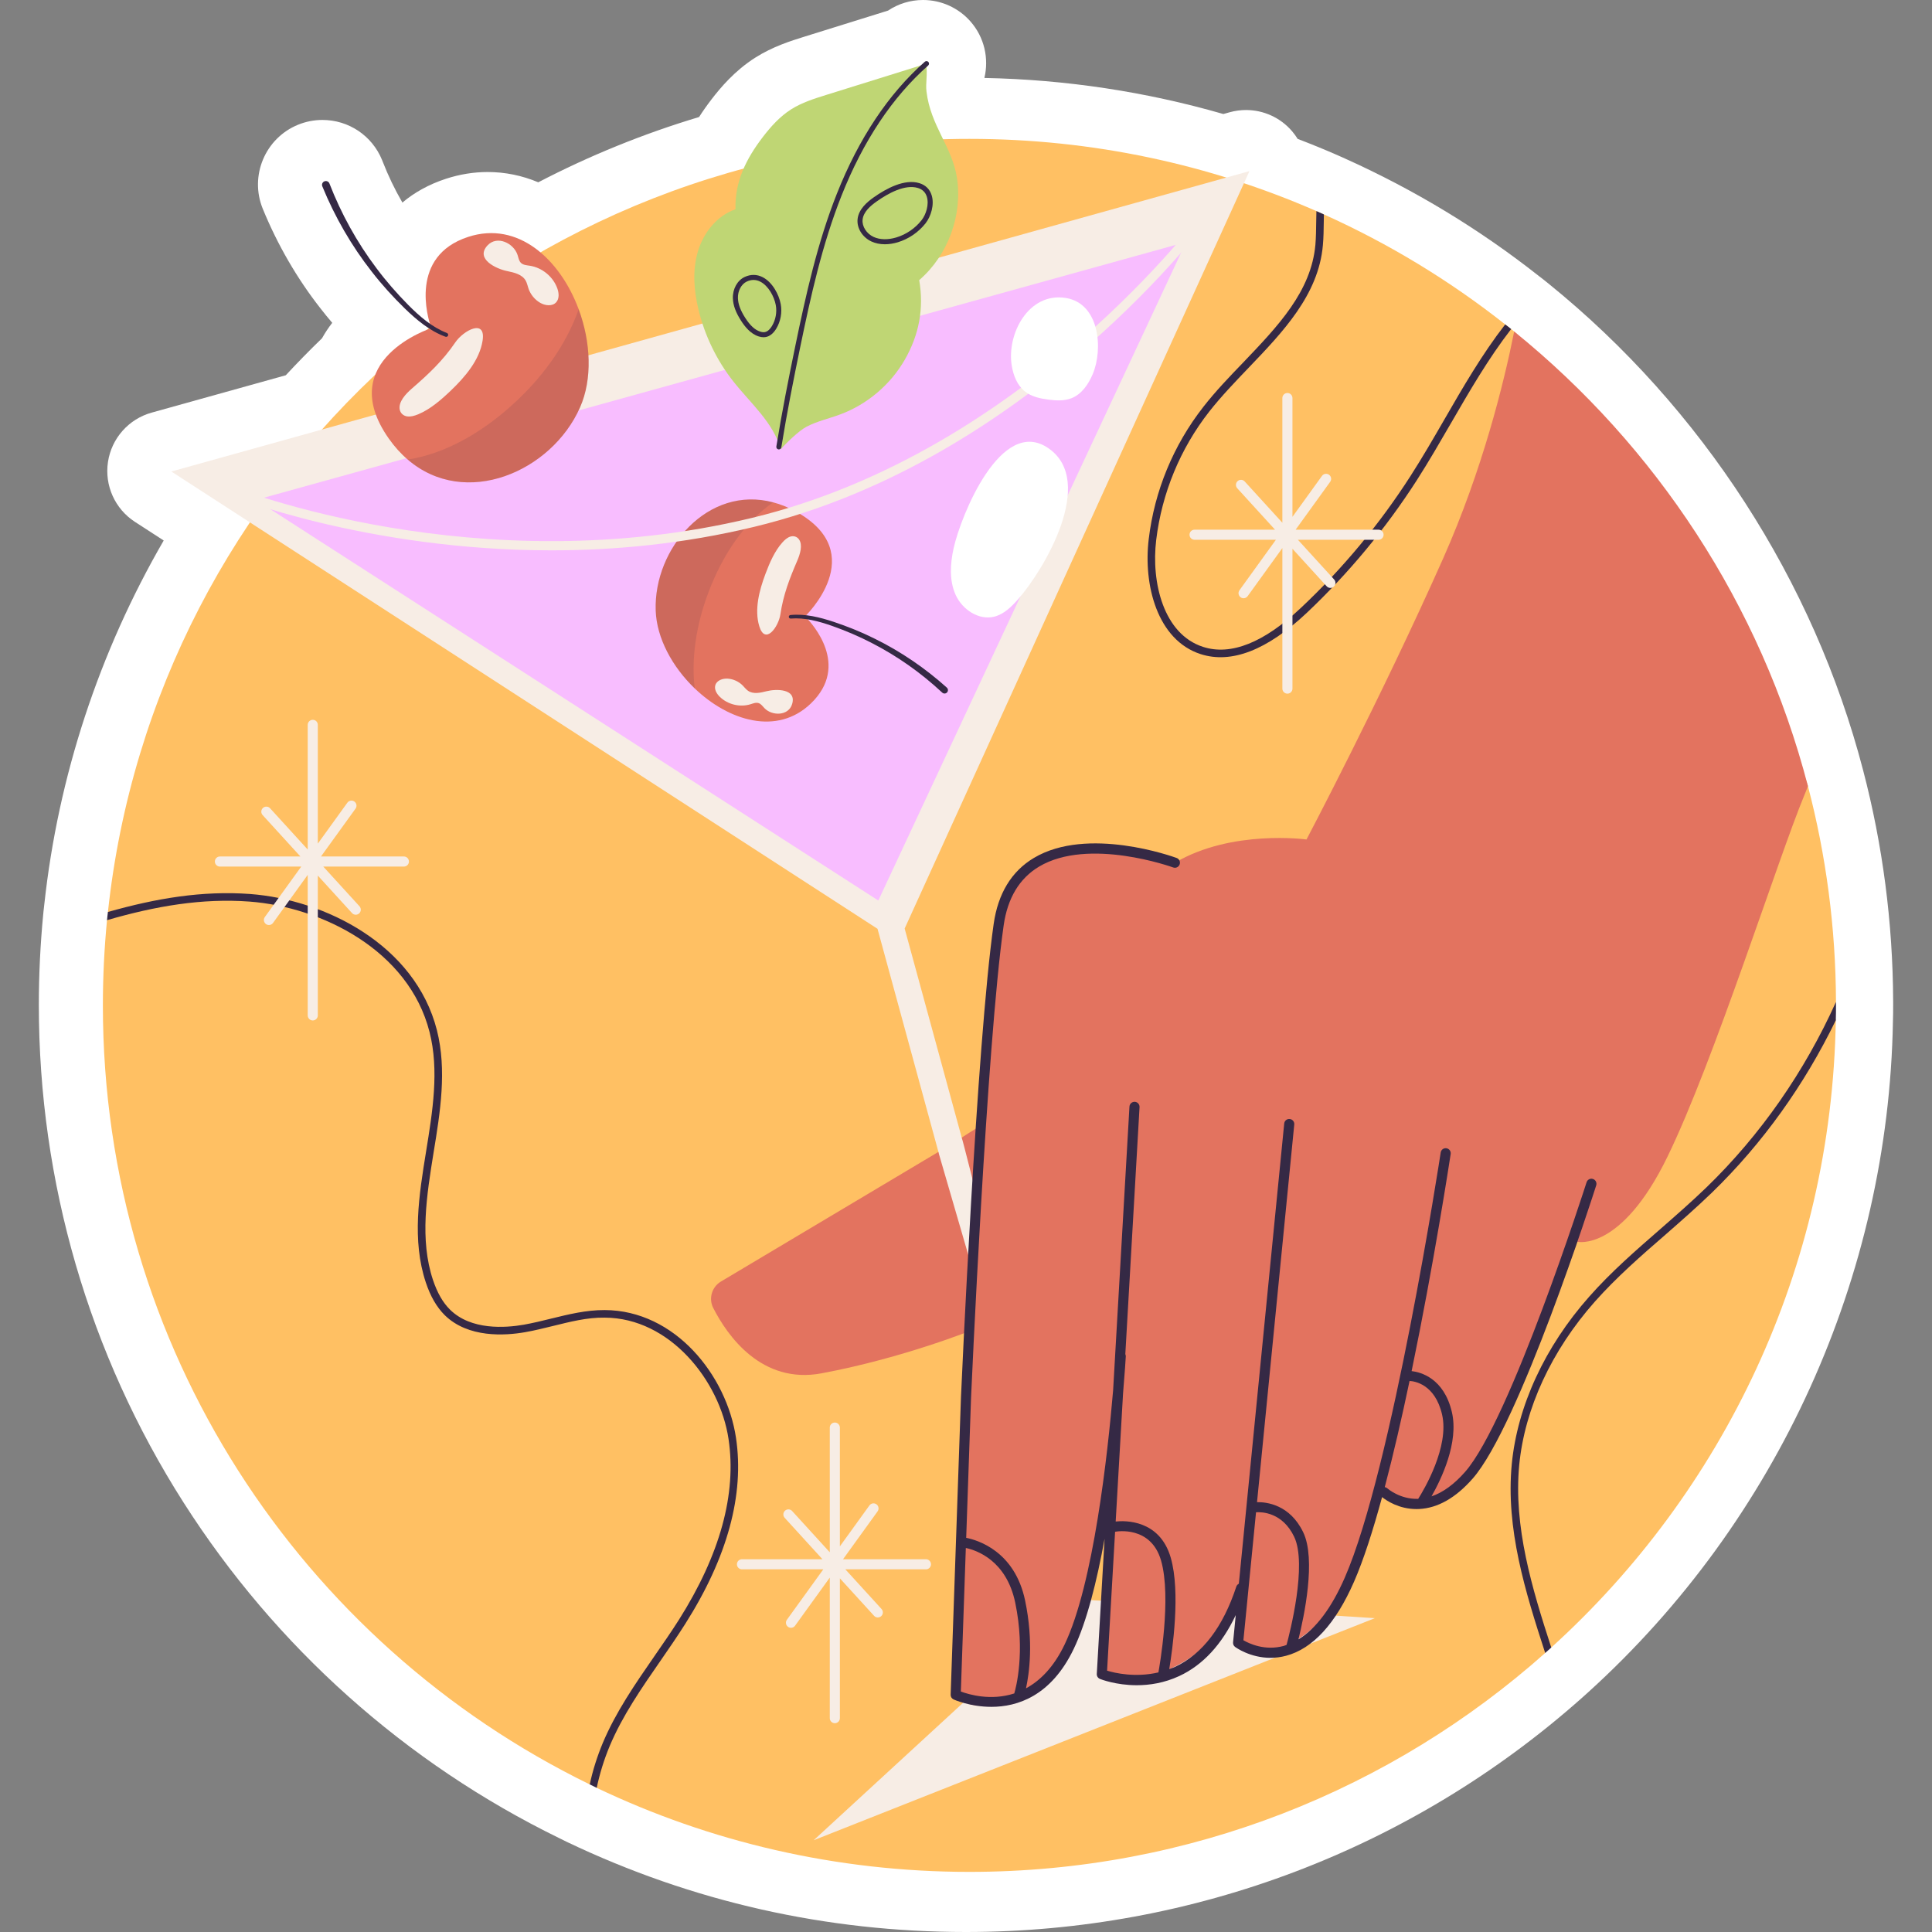
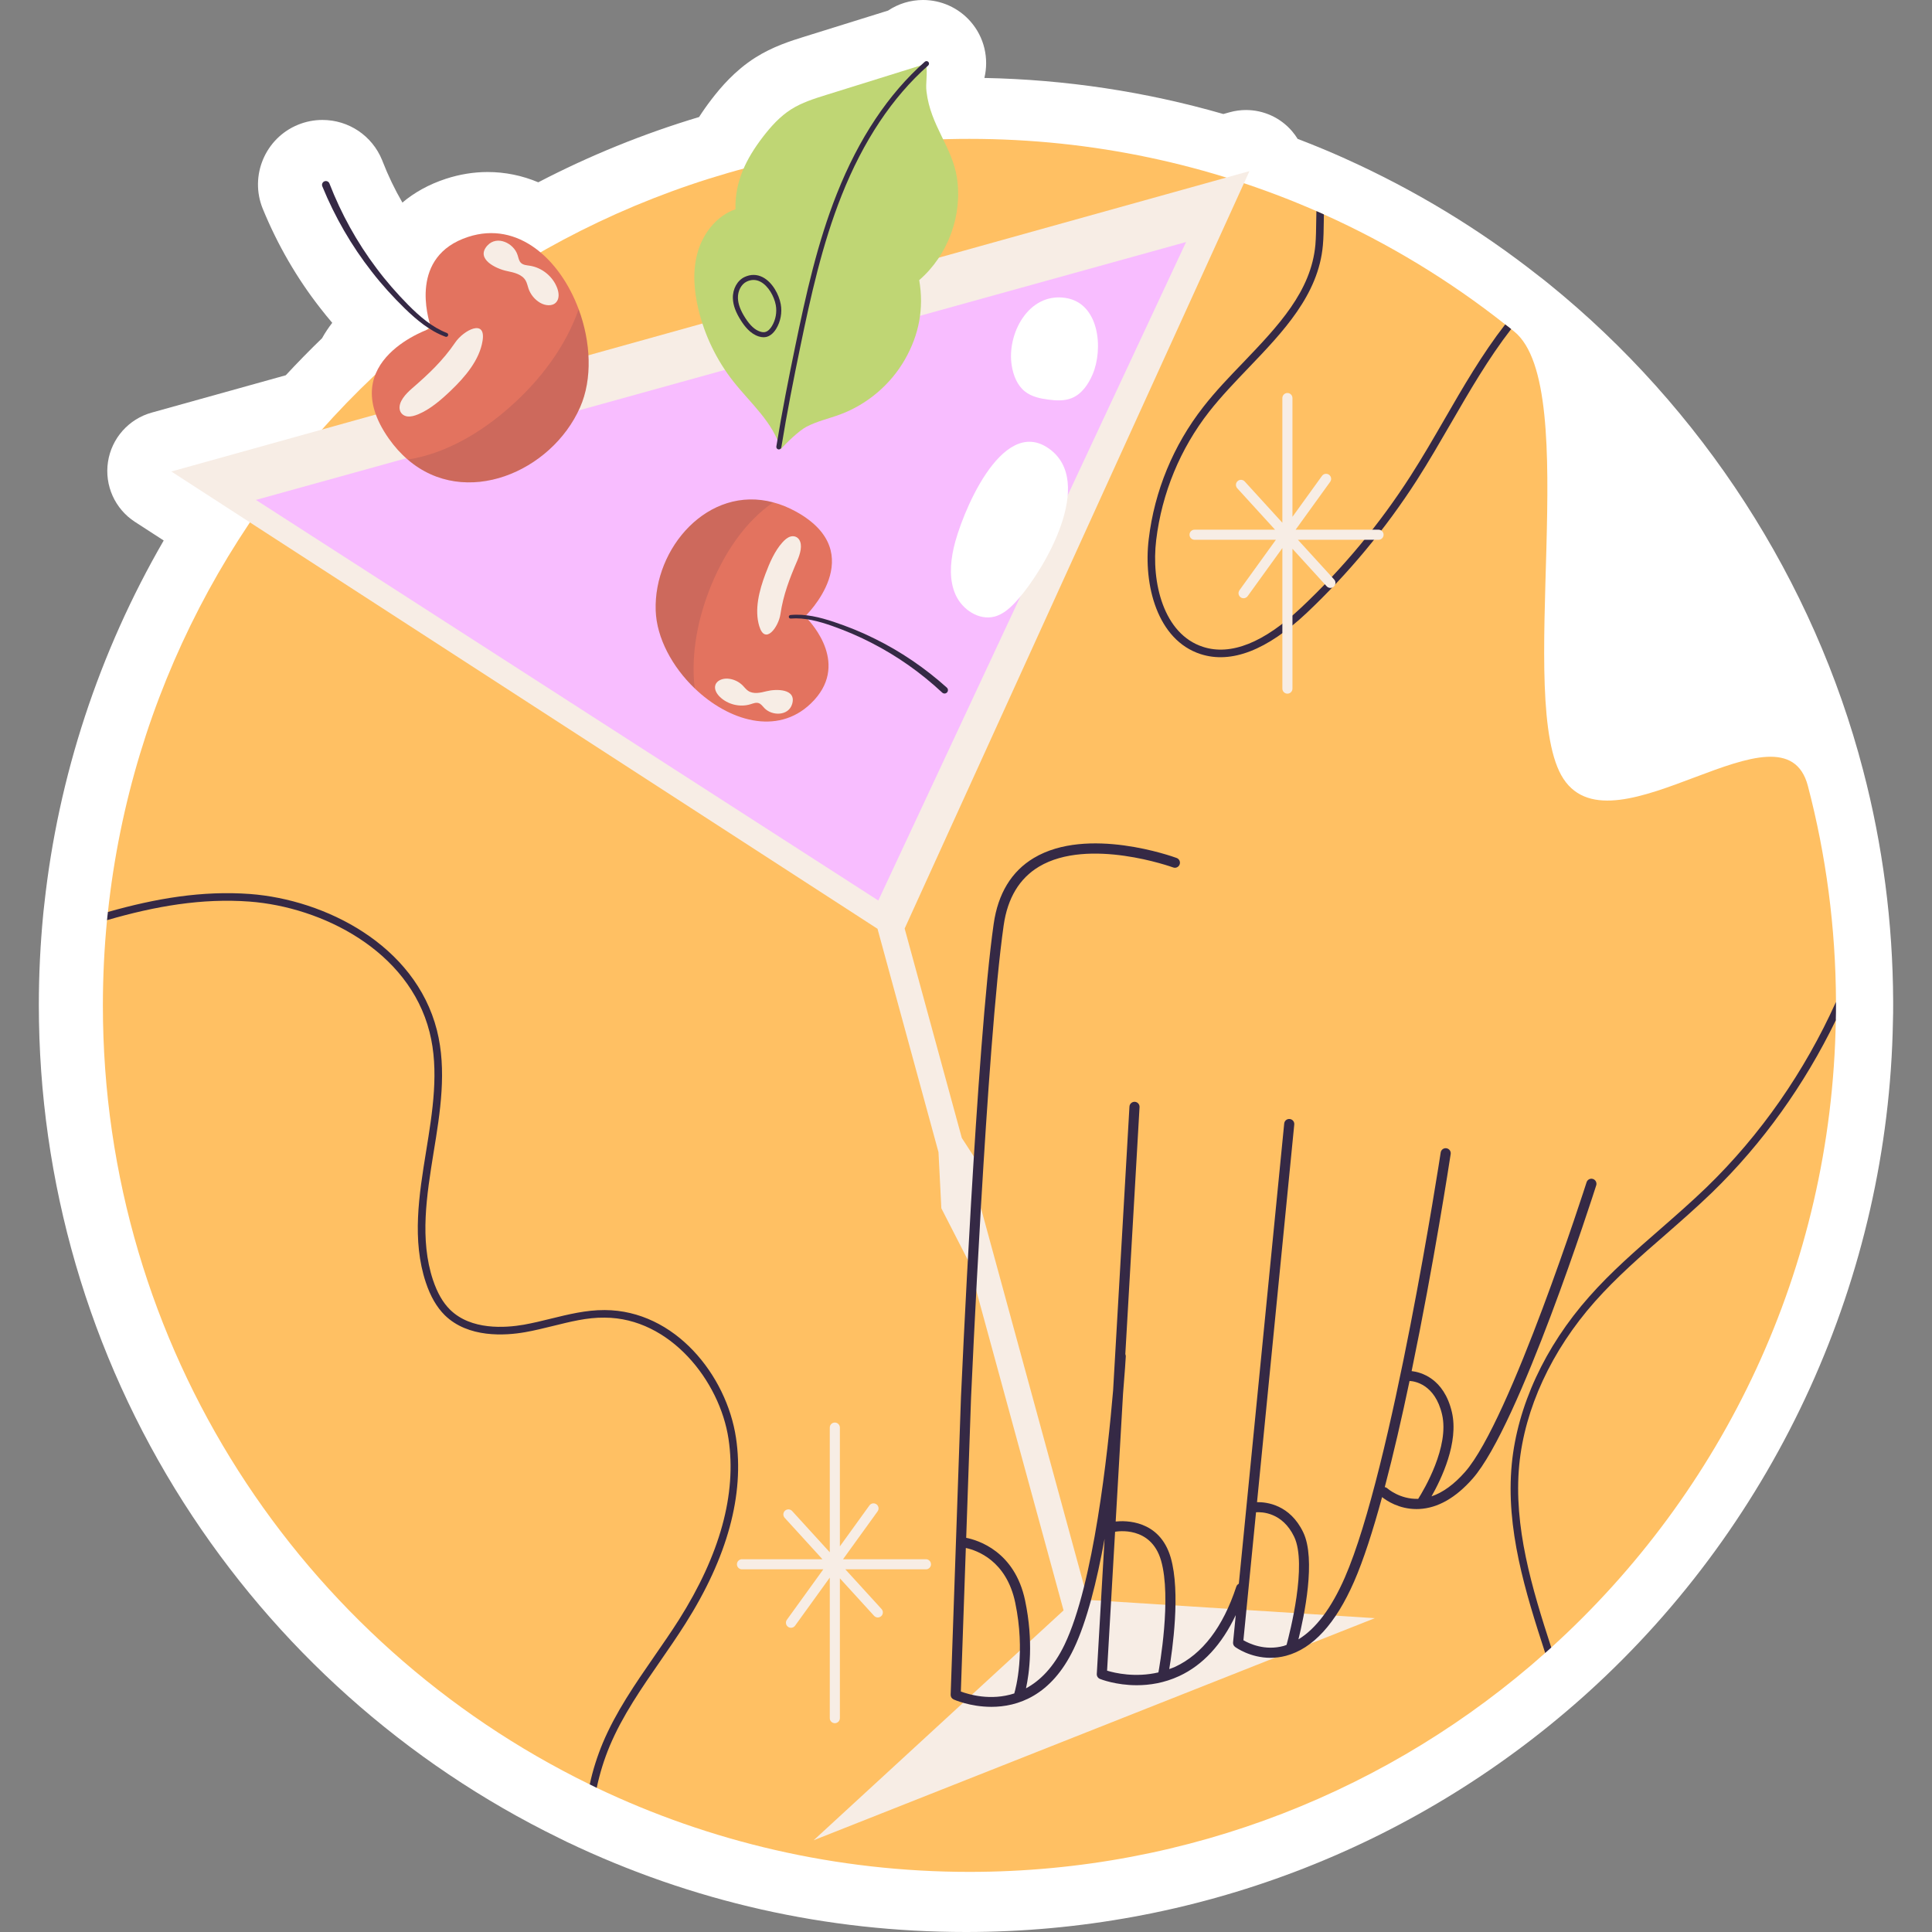
<svg xmlns="http://www.w3.org/2000/svg" version="1.1" id="Capa_1" x="0px" y="0px" viewBox="0 0 512 512" style="enable-background:new 0 0 512 512;" xml:space="preserve">
  <rect x="0" y="0" width="512" height="512" fill="#808080" stroke="none" />
  <g>
    <path style="fill:#FFFFFF;" d="M256,512c-36.983,0-72.543-8.02-105.692-23.837c-0.782-0.375-1.468-0.707-2.148-1.058   c-40.689-19.886-75.088-50.615-99.486-88.876c-25.11-39.378-38.382-84.991-38.382-131.911c0-8.007,0.395-16.131,1.174-24.146   l0.073-0.728c0.062-0.622,0.128-1.243,0.212-1.865c3.661-33.82,14.525-66.81,31.633-96.342l-7.619-4.934   c-5.304-3.434-8.101-9.659-7.147-15.904c0.953-6.246,5.479-11.353,11.566-13.048l35.555-9.906c3.1-3.346,6.312-6.627,9.601-9.804   c0.814-1.466,1.728-2.827,2.709-4.091c-1.093-1.277-2.137-2.557-3.129-3.839c-6.197-7.905-11.357-16.803-15.278-26.372   c-3.565-8.71,0.614-18.7,9.317-22.272c2.09-0.853,4.261-1.28,6.484-1.28c6.955,0,13.156,4.158,15.798,10.591   c0.058,0.14,0.114,0.282,0.167,0.425c1.477,3.788,3.227,7.424,5.231,10.878c3.2-2.696,7.058-4.837,11.514-6.295   c3.645-1.192,7.377-1.799,11.088-1.799c4.61,0,9.127,0.927,13.408,2.723c13.6-7.08,27.88-12.876,42.618-17.299   c0.984-1.544,2.074-3.091,3.277-4.659c2.377-3.098,6.172-7.623,11.605-11.071c4.658-2.954,9.365-4.422,13.146-5.602l22.049-6.871   c2.741-1.827,5.96-2.81,9.276-2.81c4.797,0,9.369,2.062,12.544,5.66c3.742,4.241,4.941,9.872,3.711,15   c21.508,0.421,42.765,3.63,63.327,9.558l1.698-0.473c1.425-0.397,2.874-0.589,4.309-0.589c4.624,0,9.108,2,12.205,5.619   c0.551,0.646,1.046,1.326,1.481,2.034c3.57,1.362,7.075,2.795,10.489,4.287l2.032,0.907c18.421,8.28,35.671,18.737,51.374,31.125   c0.689,0.519,1.324,1.008,1.933,1.512l0.701,0.561c40.676,32.929,70.252,78.704,83.325,128.932   c5.194,19.82,7.875,40.405,7.96,61.157v1.03c0,1.461-0.004,2.922-0.059,4.384c-1.176,67.517-30.576,132.273-80.677,177.684   l-1.648,1.483C374.273,489.956,316.293,512,256,512z" />
    <g>
      <g>
        <path style="fill:#FFC063;" d="M486.557,265.485c0,0.027,0,0.027,0,0.027l-1.573,4.974c0,1.312,1.573-1.414,1.52-0.102     c-1.098,65.904-29.954,125.036-75.407,166.232c-0.272,0.245-1.675-2.803-1.947-2.558c-0.263,0.237,0.604,3.767,0.341,4.003     c-40.554,36.084-94.011,58.007-152.58,58.007c-35.361,0-68.875-8.004-98.776-22.271c-0.311-0.149-0.255-3.037-0.566-3.189     c-0.305-0.149-0.976,2.438-1.281,2.279C79.89,435.625,27.264,357.194,27.264,266.448c0-7.629,0.375-15.151,1.097-22.593     c0.041-0.366,2.005-1.325,2.043-1.691c0.036-0.357-1.855-0.121-1.802-0.477C40.942,126.503,138.46,36.801,256.911,36.801     c32.684,0,63.789,6.826,91.95,19.139c0.669,0.294,1.312,0.589,1.981,0.883c17.266,7.763,33.38,17.56,48.049,29.151     c0.535,0.402,1.071,0.803,1.579,1.231c0.268,0.214,0.535,0.428,0.803,0.643c18.444,14.91-0.027,98.695,13.063,118.558     c13.545,20.585,58.409-22.593,64.78,1.901C483.907,226.59,486.477,245.73,486.557,265.485z" />
      </g>
      <g>
        <g>
          <g>
            <g>
              <path style="fill:#352945;" d="M181.611,430.325c-2.115,3.346-4.39,6.639-6.612,9.851        c-4.925,7.12-10.038,14.482-13.411,22.512c-1.499,3.587-2.65,7.308-3.453,11.109c-0.616-0.294-1.231-0.589-1.847-0.91        c0.803-3.747,1.981-7.442,3.453-10.975c3.453-8.218,8.619-15.686,13.598-22.887c2.195-3.186,4.497-6.478,6.585-9.771        c10.895-17.239,15.338-33.354,13.143-47.916c-2.302-15.392-15.526-32.096-32.818-32.149c-4.684-0.08-9.262,1.124-13.759,2.222        c-2.409,0.589-4.872,1.205-7.335,1.633c-5.3,0.937-15.097,1.579-21.308-4.524c-2.115-2.115-3.774-4.952-5.006-8.673        c-3.721-11.216-1.793-23.155,0.08-34.719c1.713-10.547,3.507-21.442,0.91-31.64c-5.514-21.683-28.589-33.113-47.701-34.558        c-12.608-0.937-24.975,1.204-37.77,4.925c0.08-0.723,0.134-1.445,0.241-2.168c12.715-3.614,25.029-5.702,37.69-4.765        c19.809,1.499,43.713,13.411,49.495,36.084c2.677,10.6,0.883,21.709-0.883,32.443c-1.82,11.323-3.721,23.021-0.161,33.755        c1.151,3.426,2.623,5.996,4.524,7.87c5.568,5.487,14.616,4.845,19.541,3.988c2.382-0.428,4.845-1.017,7.201-1.606        c4.604-1.124,9.289-2.302,14.268-2.275c18.604,0.08,32.283,17.266,34.772,33.862        C197.297,396.088,192.8,412.685,181.611,430.325z" />
            </g>
          </g>
          <g>
            <g>
              <path style="fill:#352945;" d="M400.47,87.206c-6.05,7.816-11.055,16.489-15.954,24.948        c-2.891,4.979-5.862,10.145-9.021,15.071c-8.272,12.876-18.122,24.734-29.258,35.254        c-10.466,9.824-19.916,13.491-28.053,10.868c-11.537-3.721-15.231-18.417-13.759-30.489        c1.526-12.769,6.532-24.868,14.455-35.013c3.186-4.096,6.933-8.004,10.574-11.778c9.262-9.69,18.015-18.818,19.139-31.212        c0.161-1.954,0.187-4.015,0.214-6.183c0-0.91,0.027-1.82,0.053-2.73c0.669,0.294,1.312,0.589,1.981,0.883        c-0.027,0.616-0.027,1.258-0.027,1.874c-0.027,2.115-0.053,4.31-0.241,6.317C349.422,78.132,340,87.956,330.899,97.459        c-3.587,3.748-7.308,7.629-10.44,11.618c-7.709,9.851-12.555,21.629-14.054,34.023c-1.365,11.27,1.954,24.948,12.394,28.321        c7.388,2.409,16.168-1.098,26.046-10.413c11.029-10.386,20.772-22.111,28.964-34.879c3.132-4.872,6.103-10.011,8.967-14.964        c4.925-8.539,9.985-17.292,16.115-25.189C399.426,86.377,399.961,86.778,400.47,87.206z" />
            </g>
            <g>
              <path style="fill:#352945;" d="M486.557,265.511v0.937c0,1.312,0,2.623-0.053,3.935c-8.298,17.105-19.38,32.631-32.818,45.667        c-3.988,3.855-8.245,7.576-12.34,11.163c-6.398,5.541-13.009,11.323-18.684,17.721c-11.51,12.983-18.604,28.375-20.05,43.285        c-1.553,16.382,3.373,32.631,8.486,48.397c-0.535,0.482-1.071,0.964-1.606,1.445c-5.273-16.222-10.493-32.952-8.86-50.03        c1.472-15.338,8.753-31.132,20.531-44.409c5.755-6.532,12.421-12.313,18.872-17.935c4.069-3.56,8.298-7.254,12.26-11.082        C466.615,300.712,478.232,283.982,486.557,265.511z" />
            </g>
          </g>
        </g>
        <g>
          <g>
            <g>
              <polygon style="fill:#F7EDE5;" points="364.344,428.832 288.304,423.989 259.964,320.159 259.745,309.043 254.892,301.575         239.742,246.068 331.12,45.346 45.406,124.954 232.552,246.142 248.71,305.338 249.468,320.213 256.534,334.005         281.854,426.773 215.628,487.684       " />
            </g>
            <g>
              <g>
                <polygon style="fill:#F8BDFF;" points="67.823,132.485 232.762,238.648 314.321,64.14        " />
              </g>
              <g>
                <g>
                  <g>
                    <g>
                      <path style="fill:#E3735F;" d="M184.097,182.425c-5.883-5.65-10.088-13.309-10.327-20.645            c-0.559-16.52,13.904-33.247,31.128-28.649c2.02,0.522,4.078,1.355,6.151,2.504c19.781,11.021,2.295,27.723,2.295,27.723            s0.062,0.061,0.208,0.179l0.005,0.024c1.608,1.636,11.84,12.757,1.332,22.865            C205.942,195.038,193.058,191.031,184.097,182.425z" />
                    </g>
                  </g>
                  <g>
                    <g>
                      <path style="fill:#352945;" d="M209.469,162.987c3.964-0.388,7.857,0.616,11.509,1.822            c3.667,1.23,7.267,2.676,10.735,4.402c6.957,3.411,13.426,7.82,19.203,13.01c0.37,0.332,0.4,0.902,0.068,1.271            c-0.332,0.37-0.902,0.401-1.272,0.068c-0.003-0.003-0.013-0.012-0.016-0.014c-5.556-5.181-11.822-9.629-18.602-13.11            c-3.38-1.761-6.898-3.252-10.491-4.531c-3.579-1.258-7.306-2.278-11.051-1.979c-0.259,0.022-0.487-0.171-0.509-0.431            C209.024,163.239,209.214,163.013,209.469,162.987z" />
                    </g>
                  </g>
                  <g>
                    <g>
                      <g>
                        <path style="fill:#F7EDE5;" d="M211.273,148.613c0.776-1.801,1.515-4.214,0.456-5.684             c-0.553-0.767-1.467-0.971-2.272-0.727c-0.805,0.245-1.516,0.876-2.145,1.583c-1.99,2.235-3.327,5.274-4.472,8.335             c-1.625,4.343-2.958,9.392-1.634,13.798c1.556,5.175,5.118,0.22,5.609-3.134             C207.572,157.621,209.288,153.22,211.273,148.613z" />
                      </g>
                    </g>
                    <g>
                      <g>
                        <path style="fill:#F7EDE5;" d="M203.16,183.178c-1.644,0.419-3.527,0.849-4.923-0.115             c-0.547-0.377-0.945-0.929-1.413-1.401c-1.041-1.049-2.469-1.706-3.943-1.815c-1.345-0.099-2.925,0.444-3.311,1.735             c-0.328,1.096,0.345,2.247,1.158,3.051c2.091,2.067,5.346,2.866,8.157,2.001c0.707-0.217,1.457-0.534,2.16-0.302             c0.649,0.213,1.059,0.83,1.53,1.325c2.008,2.109,6.386,2.133,7.349-1.078C211.163,182.447,205.62,182.551,203.16,183.178             z" />
                      </g>
                    </g>
                  </g>
                </g>
                <g style="opacity:0.13;">
                  <g>
                    <path style="fill:#352945;" d="M184.097,182.425c-5.883-5.65-10.088-13.309-10.327-20.645           c-0.559-16.52,13.904-33.247,31.128-28.649c-7.402,5.11-12.772,13.217-16.283,21.659           C184.983,163.477,183.027,173.172,184.097,182.425z" />
                  </g>
                </g>
              </g>
              <g>
                <g>
-                   <path style="fill:#F7EDE5;" d="M146.144,145.846c-48.822,0-84.997-14.4-85.48-14.596l0.92-2.264          c0.641,0.26,64.95,25.833,137.698,8.26c72.723-17.568,119.348-80.898,119.81-81.536l1.979,1.434          c-0.469,0.645-47.625,64.698-121.215,82.476C181.09,144.154,162.871,145.846,146.144,145.846z" />
-                 </g>
+                   </g>
              </g>
              <g>
                <g>
                  <path style="fill:#FFFFFF;" d="M268.132,96.96c0.433,2.576,1.456,5.193,3.512,6.806c1.743,1.367,4.009,1.852,6.205,2.137          c2.048,0.266,4.195,0.383,6.114-0.377c2.696-1.067,4.473-3.677,5.606-6.347c2.842-6.698,1.826-18.791-7.135-20.217          C272.524,77.385,266.725,88.602,268.132,96.96z" />
                </g>
                <g>
                  <path style="fill:#FFFFFF;" d="M252.721,145.279c-0.911,4.127-1.202,8.602,0.568,12.44c1.77,3.838,6.102,6.731,10.201,5.7          c2.557-0.643,4.548-2.607,6.292-4.584c6.952-7.884,20.714-31.158,8.153-39.985          C265.309,109.976,254.592,136.807,252.721,145.279z" />
                </g>
              </g>
            </g>
            <g>
              <g>
                <path style="fill:#BFD674;" d="M206.905,119.061c-1.961-7.091-7.976-12.162-12.533-17.938         c-4.441-5.629-7.639-12.234-9.301-19.209c-1.198-5.027-1.589-10.374-0.107-15.325c1.482-4.951,5.059-9.45,9.946-11.132         c-0.197-7.314,2.825-13.386,7.281-19.191c2.13-2.775,4.517-5.417,7.471-7.291c2.847-1.805,6.107-2.828,9.326-3.831         c8.823-2.75,17.645-5.5,26.468-8.25c0.392,3.096-0.198,5.062,0.071,7.34c1.072,9.107,6.794,14.621,8.069,22.859         c1.54,9.948-2.373,20.569-9.998,27.141c1.299,7.502-0.033,14.498-3.823,21.1c-3.791,6.603-9.941,11.817-17.074,14.478         c-2.985,1.113-6.144,1.799-8.969,3.273C211.768,114.109,208.359,117.39,206.905,119.061z" />
              </g>
              <g>
                <path style="fill:#352945;" d="M206.402,119.104c-0.035,0-0.072-0.003-0.109-0.009c-0.365-0.059-0.612-0.401-0.553-0.767         c1.491-9.252,3.343-18.5,4.959-26.328c2.89-13.996,5.912-27.638,11.084-40.675c5.827-14.687,13.668-26.451,23.305-34.965         c0.276-0.244,0.699-0.22,0.945,0.059c0.245,0.277,0.218,0.699-0.059,0.945c-9.478,8.372-17.198,19.965-22.947,34.455         c-5.133,12.937-8.14,26.516-11.018,40.452c-1.612,7.813-3.46,17.045-4.949,26.272         C207.008,118.87,206.723,119.104,206.402,119.104z" />
              </g>
              <g>
-                 <path style="fill:#352945;" d="M234.506,64.733c-1.294,0-2.505-0.246-3.559-0.733c-2.408-1.116-3.921-3.547-3.681-5.913         c0.269-2.66,2.562-4.569,4.264-5.776l0,0c3.368-2.385,8.213-4.98,12.128-3.77c1.621,0.497,2.738,1.597,3.235,3.179         c0.795,2.533-0.205,5.665-1.604,7.449c-1.873,2.388-4.506,4.181-7.412,5.05C236.724,64.562,235.586,64.733,234.506,64.733z          M232.304,53.403c-1.614,1.144-3.494,2.725-3.707,4.819c-0.181,1.777,1.044,3.696,2.912,4.563         c1.638,0.757,3.761,0.812,5.985,0.15c2.644-0.789,5.039-2.421,6.742-4.593c1.154-1.472,2.029-4.153,1.38-6.222         c-0.363-1.159-1.154-1.933-2.35-2.302C239.858,48.779,235.425,51.19,232.304,53.403L232.304,53.403z" />
-               </g>
+                 </g>
              <g>
                <path style="fill:#352945;" d="M202.36,89.374c-0.408,0-0.84-0.072-1.293-0.216c-2.256-0.716-3.747-2.716-4.674-4.158         c-1.423-2.217-2.114-4.104-2.174-5.941c-0.078-2.469,1.168-4.739,3.102-5.649c1.605-0.753,3.261-0.739,4.789,0.044         c2.636,1.353,4.333,4.65,4.793,7.142c0.409,2.215-0.026,4.59-1.195,6.517c-0.761,1.251-1.719,2.014-2.771,2.208         C202.752,89.356,202.559,89.374,202.36,89.374z M199.695,74.192c-0.595,0-1.197,0.142-1.804,0.429l0,0         c-1.435,0.676-2.395,2.484-2.333,4.396c0.051,1.584,0.674,3.256,1.962,5.26c1.293,2.015,2.549,3.16,3.953,3.606         c0.462,0.148,0.874,0.188,1.221,0.124c0.844-0.156,1.484-0.95,1.87-1.588c1.001-1.648,1.374-3.682,1.025-5.578         c-0.416-2.249-1.954-5.099-4.089-6.193C200.909,74.344,200.307,74.192,199.695,74.192z M197.606,74.016h0.017H197.606z" />
              </g>
            </g>
            <g>
              <g>
                <g>
                  <g>
                    <path style="fill:#E3735F;" d="M153.353,81.95c3.201,8.622,3.713,18.461,0.357,26.026           c-7.536,17.047-30.424,26.933-45.656,13.816c-1.795-1.52-3.475-3.376-5.017-5.56           c-14.676-20.892,11.269-29.271,11.269-29.271s-0.032-0.093-0.123-0.284l0.007-0.026c-0.83-2.45-5.764-18.759,9.863-23.867           C137.362,58.428,148.477,68.816,153.353,81.95z" />
                  </g>
                </g>
                <g>
                  <g>
                    <path style="fill:#352945;" d="M118.059,89.238c-4.215-1.55-7.674-4.479-10.79-7.496c-3.119-3.047-6.066-6.282-8.74-9.735           c-5.39-6.875-9.795-14.525-13.114-22.628c-0.213-0.519,0.036-1.112,0.555-1.325c0.519-0.213,1.112,0.036,1.325,0.555           c0.002,0.004,0.007,0.018,0.009,0.022c3.1,7.986,7.279,15.575,12.454,22.435c2.567,3.446,5.409,6.685,8.428,9.747           c3.016,3.033,6.3,5.896,10.248,7.43c0.274,0.105,0.411,0.413,0.305,0.687C118.634,89.201,118.331,89.337,118.059,89.238z" />
                  </g>
                </g>
                <g>
                  <g>
                    <g>
                      <path style="fill:#F7EDE5;" d="M109.176,102.947c-1.672,1.448-3.605,3.535-3.251,5.547c0.185,1.05,1.012,1.705,1.95,1.852            c0.937,0.146,1.968-0.145,2.954-0.554c3.117-1.292,5.965-3.723,8.629-6.269c3.78-3.612,7.611-8.084,8.427-13.207            c0.959-6.017-5.088-2.734-7.232,0.431C117.353,95.617,113.451,99.243,109.176,102.947z" />
                    </g>
                  </g>
                  <g>
                    <g>
                      <path style="fill:#F7EDE5;" d="M134.369,71.834c1.874,0.381,3.998,0.869,4.942,2.532c0.37,0.651,0.503,1.407,0.747,2.115            c0.543,1.576,1.67,2.943,3.113,3.776c1.317,0.76,3.187,0.984,4.213-0.138c0.87-0.952,0.751-2.45,0.32-3.665            c-1.109-3.124-4.023-5.532-7.299-6.033c-0.825-0.126-1.741-0.172-2.342-0.753c-0.554-0.535-0.668-1.362-0.903-2.095            c-1.005-3.127-5.437-5.298-7.99-2.51C125.884,68.651,131.564,71.264,134.369,71.834z" />
                    </g>
                  </g>
                </g>
              </g>
              <g style="opacity:0.13;">
                <g>
                  <path style="fill:#352945;" d="M153.353,81.95c3.201,8.622,3.713,18.461,0.357,26.026          c-7.536,17.047-30.424,26.933-45.656,13.816c10.021-1.557,19.45-7.154,27.155-14.002          C143.159,100.753,149.901,91.869,153.353,81.95z" />
                </g>
              </g>
            </g>
          </g>
          <g>
            <g>
-               <path style="fill:#E3735F;" d="M479.116,208.307c-0.348,0.964-0.669,1.794-0.99,2.543        c-6.826,16.409-23.904,70.401-36.218,95.671c-12.287,25.296-23.904,22.566-23.904,22.566s-14.375,41.678-28.723,60.149        c-14.348,18.443-23.904,4.096-23.904,4.096c-6.719,36.352-22.459,43.579-31.292,44.65c-3.319,0.401-6.157-2.356-5.943-5.702        l0.991-15.044c-3.882,21.361-20.853,26.876-30.356,28.268c-3.4,0.482-6.398-2.195-6.183-5.595l5.38-94.306        c-1.338,19.514-5.675,74.577-14.616,90.772c-7.147,12.956-17.828,15.419-24.332,15.552c-3.132,0.054-5.648-2.516-5.488-5.621        l4.524-93.984c0,0-18.443,7.522-40.313,11.618c-15.954,2.998-25.002-10.012-28.723-17.293        c-1.285-2.49-0.402-5.568,2.008-7.013l57.637-34.357l7.947,27.319l2.676-13.868c0,0-4.203-16.757-4.417-17.212        c0-0.107,3.882-2.516,3.882-2.516s2.034-37.583,8.191-59.453c6.157-21.87,44.436-10.921,44.436-10.921        c15.017-8.887,34.853-6.157,34.853-6.157s19.809-37.583,36.218-74.497c10.467-23.583,16.115-46.577,18.818-60.122        C438.802,118.231,466.588,160.177,479.116,208.307z" />
-             </g>
+               </g>
            <g>
              <path style="fill:#352945;" d="M422.143,312.438c-0.702-0.228-1.457,0.166-1.682,0.869        c-0.2,0.629-20.216,63.112-32.194,76.753c-2.906,3.309-5.89,5.473-8.906,6.493c2.618-4.605,7.275-14.302,5.405-22.317        c-2.108-9.038-8.302-10.61-10.673-10.883c5.881-28.375,10.052-55.568,10.35-57.526c0.111-0.731-0.391-1.413-1.121-1.524        c-0.733-0.119-1.413,0.391-1.524,1.122c-0.128,0.837-12.876,83.995-25.419,112.663c-3.544,8.1-7.667,13.553-12.281,16.359        c1.519-6.126,4.705-21.213,1.272-28.364c-3.524-7.345-9.708-8.041-12.247-7.995l9.867-100.077        c0.073-0.734-0.465-1.391-1.201-1.462c-0.756-0.071-1.391,0.465-1.463,1.201l-12.024,121.955        c-0.308,0.154-0.558,0.426-0.674,0.779c-3.524,10.719-8.981,17.866-16.218,21.242c-0.519,0.242-1.033,0.401-1.55,0.596        c0.811-4.841,3.065-20.331,0.391-29.538c-2.929-10.095-12.121-9.832-14.587-9.568l1.952-33.899        c0.473-5.581,0.694-9.287,0.727-9.848c0.013-0.219-0.041-0.422-0.124-0.61l3.768-65.458c0.043-0.739-0.522-1.371-1.259-1.413        c-0.715-0.033-1.371,0.522-1.413,1.259l-4.331,75.221c-1.41,16.572-5.165,51.302-12.853,67.347        c-2.918,6.09-6.553,9.616-10.234,11.611c0.856-3.91,2.049-12.357-0.235-23.267c-2.734-13.067-12.526-16.011-15.613-16.621        l1.288-37.152c0.041-0.933,4.15-93.704,8.645-125.169c1.031-7.223,4.18-12.454,9.358-15.547        c13.156-7.86,35.335,0.129,35.557,0.212c0.689,0.259,1.464-0.099,1.717-0.795c0.255-0.694-0.101-1.463-0.794-1.717        c-0.957-0.351-23.59-8.515-37.847-0.001c-5.909,3.529-9.489,9.407-10.642,17.47c-4.513,31.594-8.628,124.496-8.669,125.443        l-2.733,78.825c-0.02,0.536,0.285,1.033,0.773,1.259c0.094,0.044,4.359,1.963,10.017,1.963        c6.884,0,15.828-2.841,21.825-15.355c3.478-7.258,6.15-17.997,8.176-29.182l-2.062,35.816        c-0.034,0.574,0.303,1.103,0.835,1.319c0.263,0.106,4.251,1.674,9.759,1.674c3.354,0,7.272-0.582,11.254-2.431        c6.279-2.916,11.284-8.362,14.977-16.153l-0.712,7.222c-0.046,0.468,0.157,0.925,0.535,1.207        c0.195,0.144,3.979,2.893,9.388,2.893c1.292,0,2.677-0.157,4.126-0.543c7.075-1.883,13.136-8.489,18.012-19.634        c2.519-5.756,5.024-13.577,7.43-22.415c1.135,0.904,4.436,3.17,9.125,3.17c0.235,0,0.475-0.007,0.716-0.018        c4.918-0.244,9.688-2.959,14.174-8.069c12.345-14.059,31.908-75.115,32.735-77.707        C423.236,313.415,422.848,312.663,422.143,312.438z M254.636,448.268l1.319-38.039c2.909,0.624,10.752,3.319,13.088,14.478        c2.748,13.135,0.154,22.713-0.25,24.072C262.565,450.801,256.743,449.064,254.636,448.268z M293.389,442.743l2.12-36.816        c0.014-0.002,0.026,0.003,0.04,0.001c0.382-0.074,9.442-1.663,12.134,7.6c2.867,9.878-0.47,28.465-0.693,29.678        C300.897,444.632,295.464,443.38,293.389,442.743z M329.516,434.682l3.344-33.917c1.54-0.103,6.995,0.012,10.098,6.476        c3.533,7.36-1.193,25.67-2.006,28.67c-0.261,0.087-0.516,0.213-0.78,0.284C335.191,437.544,331.036,435.566,329.516,434.682z         M366.978,394.098c2.324-8.802,4.54-18.488,6.569-28.126c1.301,0.058,6.735,0.823,8.614,8.872        c1.991,8.534-4.782,19.929-6.322,22.37c-4.889,0.154-8.177-2.781-8.21-2.81C367.44,394.231,367.212,394.145,366.978,394.098z" />
            </g>
          </g>
        </g>
        <g>
          <g>
            <g>
              <path style="fill:#F7EDE5;" d="M365.323,140.37h-21.97l9.158-12.686c0.433-0.599,0.298-1.435-0.302-1.868        c-0.601-0.434-1.437-0.299-1.868,0.302l-7.828,10.845v-31.476c0-0.74-0.599-1.338-1.338-1.338s-1.338,0.598-1.338,1.338        v33.043l-9.977-10.935c-0.498-0.546-1.345-0.584-1.89-0.088c-0.546,0.499-0.586,1.345-0.086,1.891l10.01,10.973h-21.324        c-0.74,0-1.338,0.599-1.338,1.339c0,0.74,0.599,1.338,1.338,1.338h21.552l-9.651,13.37c-0.433,0.599-0.298,1.435,0.302,1.868        c0.237,0.171,0.51,0.254,0.782,0.254c0.416,0,0.825-0.192,1.086-0.556l9.197-12.74v37.245c0,0.74,0.598,1.338,1.338,1.338        s1.338-0.598,1.338-1.338v-37.053l9.063,9.935c0.264,0.29,0.625,0.437,0.988,0.437c0.323,0,0.646-0.115,0.902-0.349        c0.546-0.499,0.585-1.345,0.088-1.891l-9.596-10.518h21.365c0.74,0,1.338-0.599,1.338-1.338        C366.661,140.969,366.063,140.37,365.323,140.37z" />
            </g>
          </g>
          <g>
            <g>
              <path style="fill:#F7EDE5;" d="M245.384,413.212h-21.969l9.158-12.686c0.433-0.599,0.298-1.435-0.302-1.868        c-0.601-0.434-1.437-0.299-1.868,0.302l-7.828,10.844v-31.476c0-0.74-0.599-1.339-1.338-1.339        c-0.74,0-1.338,0.599-1.338,1.339v33.043l-9.977-10.936c-0.498-0.546-1.345-0.584-1.89-0.087        c-0.546,0.499-0.586,1.345-0.086,1.891l10.01,10.973h-21.324c-0.74,0-1.339,0.599-1.339,1.338c0,0.74,0.599,1.338,1.339,1.338        h21.551l-9.651,13.37c-0.433,0.599-0.298,1.435,0.302,1.868c0.237,0.171,0.51,0.253,0.782,0.253        c0.416,0,0.825-0.192,1.086-0.555l9.197-12.74v37.245c0,0.74,0.599,1.338,1.338,1.338c0.74,0,1.338-0.599,1.338-1.338v-37.053        l9.063,9.935c0.264,0.29,0.625,0.436,0.988,0.436c0.323,0,0.646-0.115,0.902-0.349c0.546-0.5,0.585-1.345,0.088-1.892        l-9.596-10.518h21.364c0.74,0,1.339-0.599,1.339-1.338C246.722,413.811,246.124,413.212,245.384,413.212z" />
            </g>
          </g>
          <g>
            <g>
-               <path style="fill:#F7EDE5;" d="M107.035,226.977H85.066l9.158-12.686c0.433-0.599,0.298-1.435-0.302-1.868        c-0.601-0.434-1.437-0.299-1.868,0.302l-7.828,10.844v-31.476c0-0.74-0.599-1.338-1.338-1.338s-1.338,0.598-1.338,1.338        v33.043l-9.977-10.936c-0.498-0.546-1.345-0.584-1.89-0.088c-0.546,0.499-0.586,1.345-0.086,1.891l10.01,10.973H58.282        c-0.74,0-1.338,0.599-1.338,1.339c0,0.74,0.598,1.338,1.338,1.338h21.552l-9.651,13.37c-0.433,0.599-0.298,1.435,0.302,1.868        c0.237,0.171,0.51,0.253,0.782,0.253c0.416,0,0.825-0.192,1.086-0.555l9.197-12.74v37.245c0,0.74,0.599,1.338,1.338,1.338        s1.338-0.599,1.338-1.338v-37.053l9.063,9.935c0.264,0.29,0.625,0.437,0.988,0.437c0.323,0,0.646-0.115,0.902-0.349        c0.546-0.5,0.585-1.345,0.087-1.891l-9.596-10.518h21.365c0.74,0,1.338-0.599,1.338-1.338        C108.374,227.576,107.775,226.977,107.035,226.977z" />
-             </g>
+               </g>
          </g>
        </g>
      </g>
    </g>
  </g>
  <g>
</g>
  <g>
</g>
  <g>
</g>
  <g>
</g>
  <g>
</g>
  <g>
</g>
  <g>
</g>
  <g>
</g>
  <g>
</g>
  <g>
</g>
  <g>
</g>
  <g>
</g>
  <g>
</g>
  <g>
</g>
  <g>
</g>
</svg>